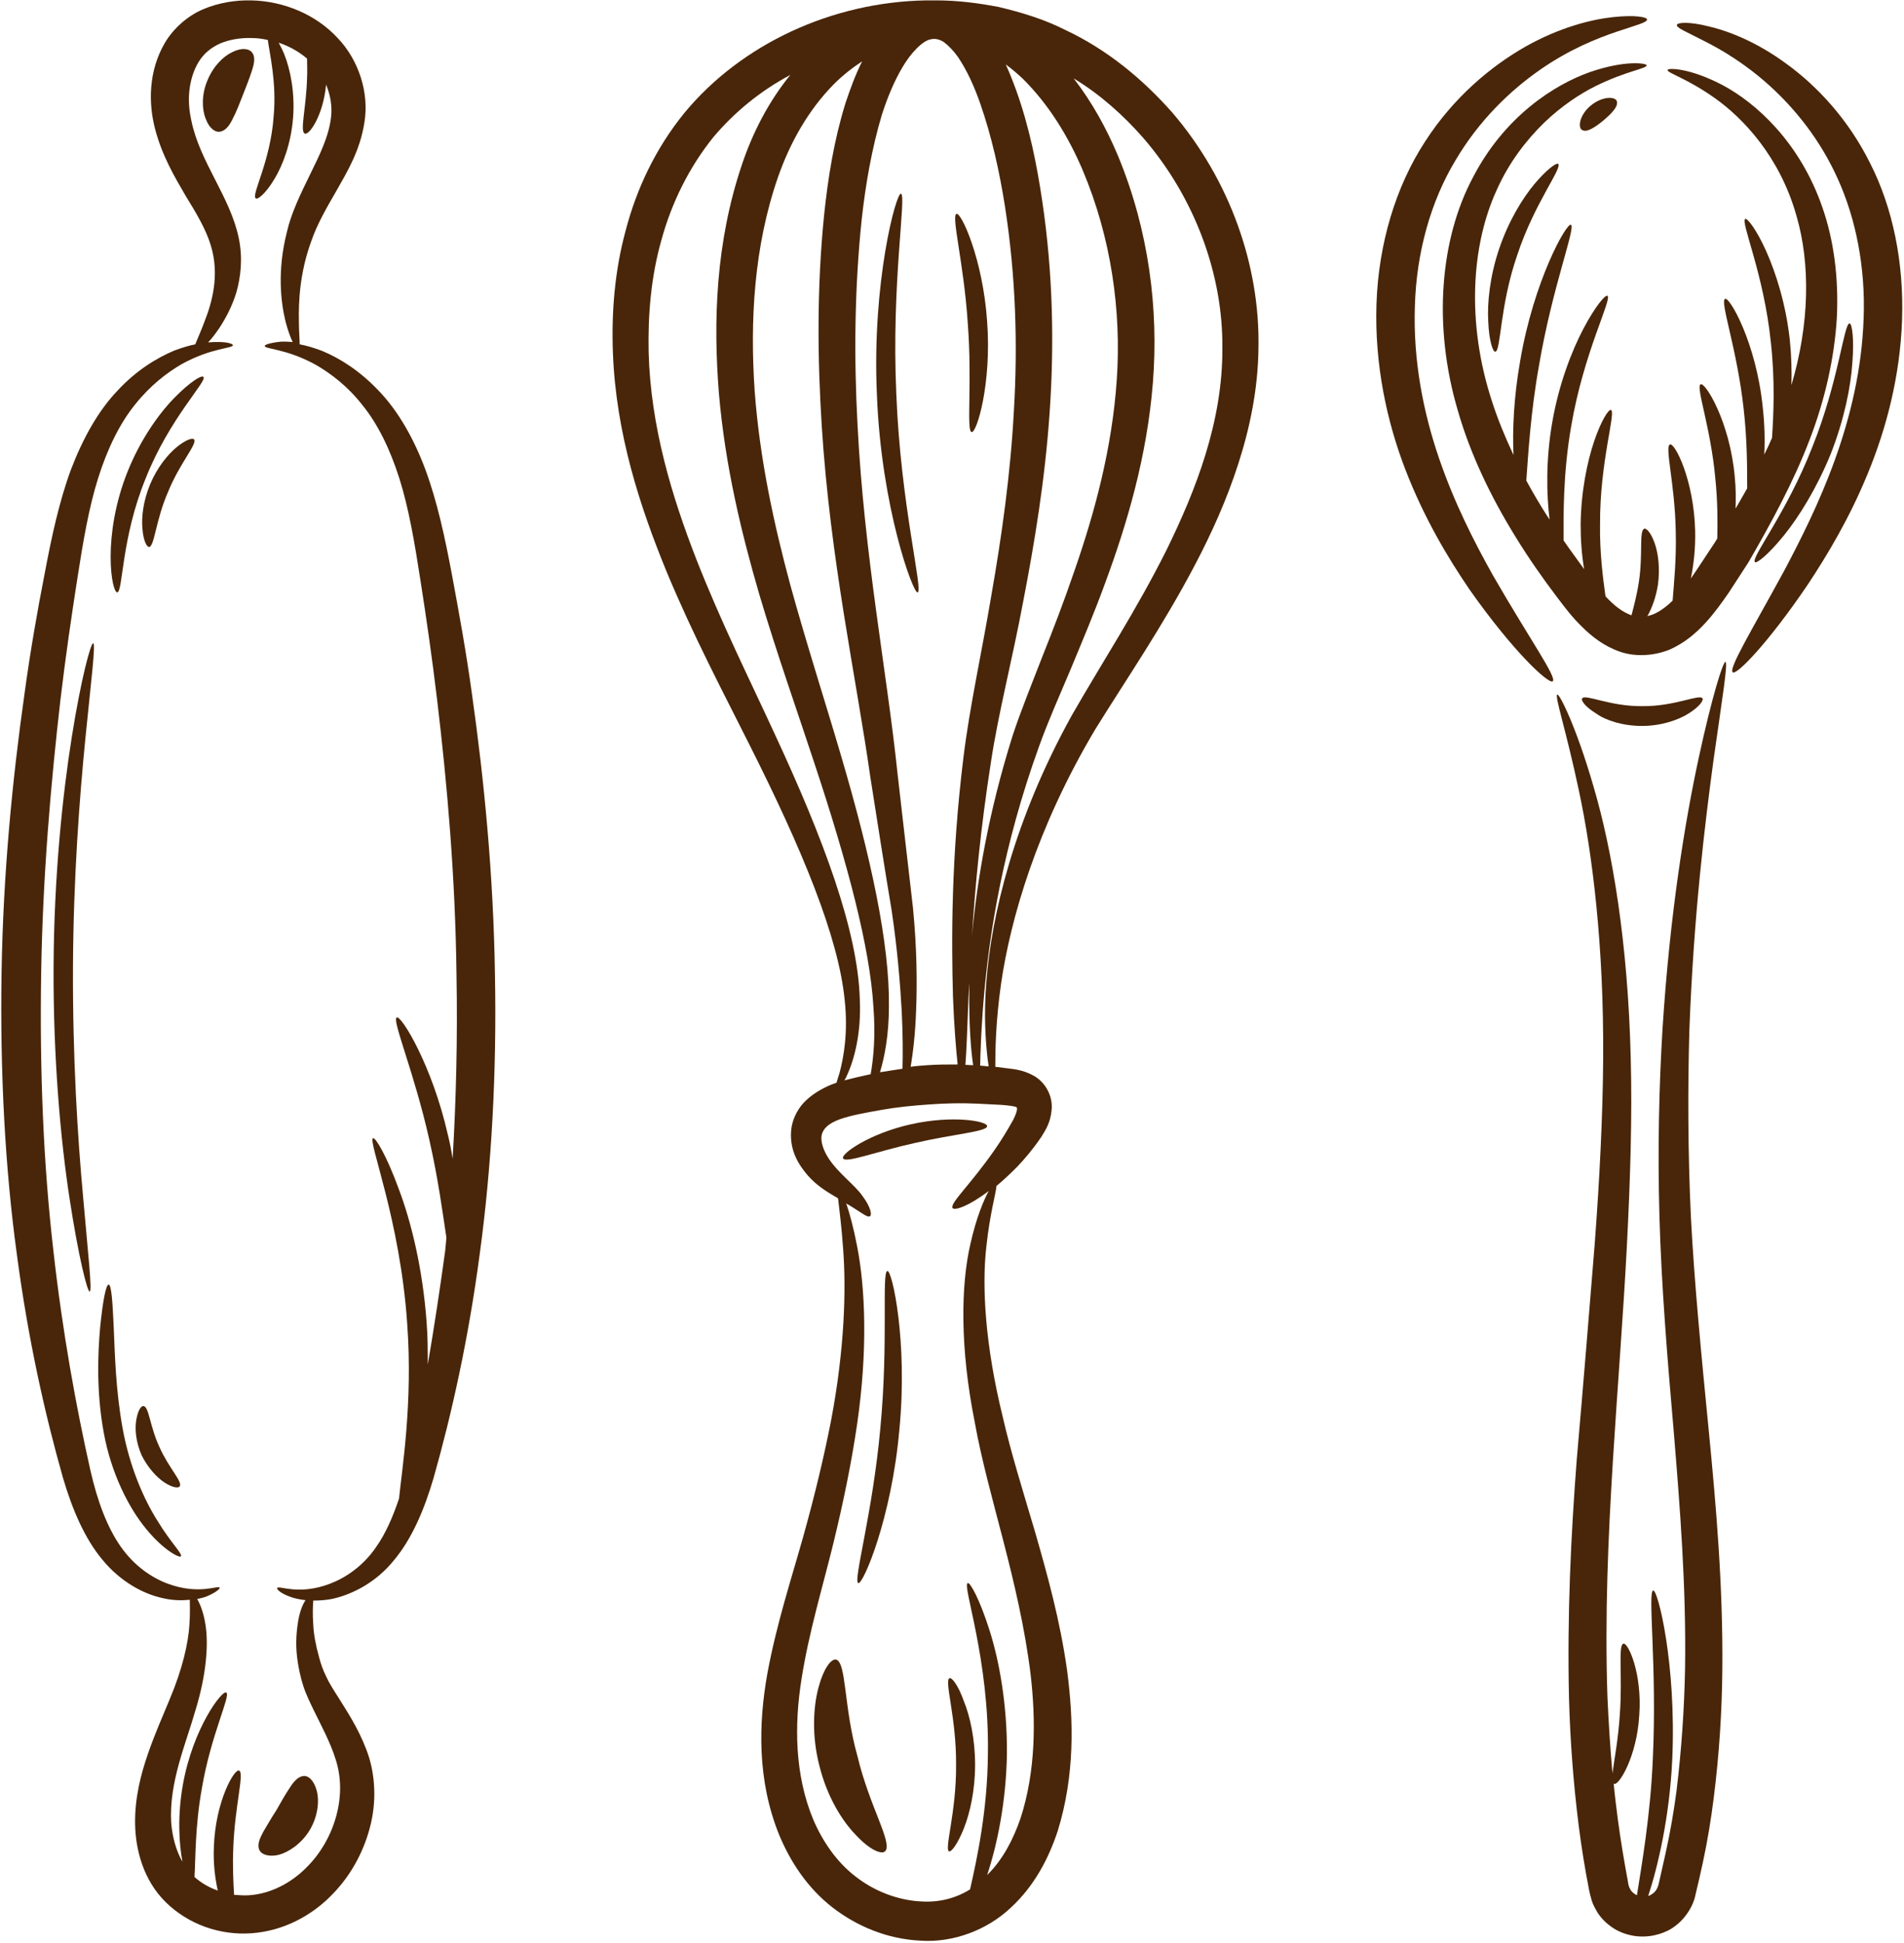
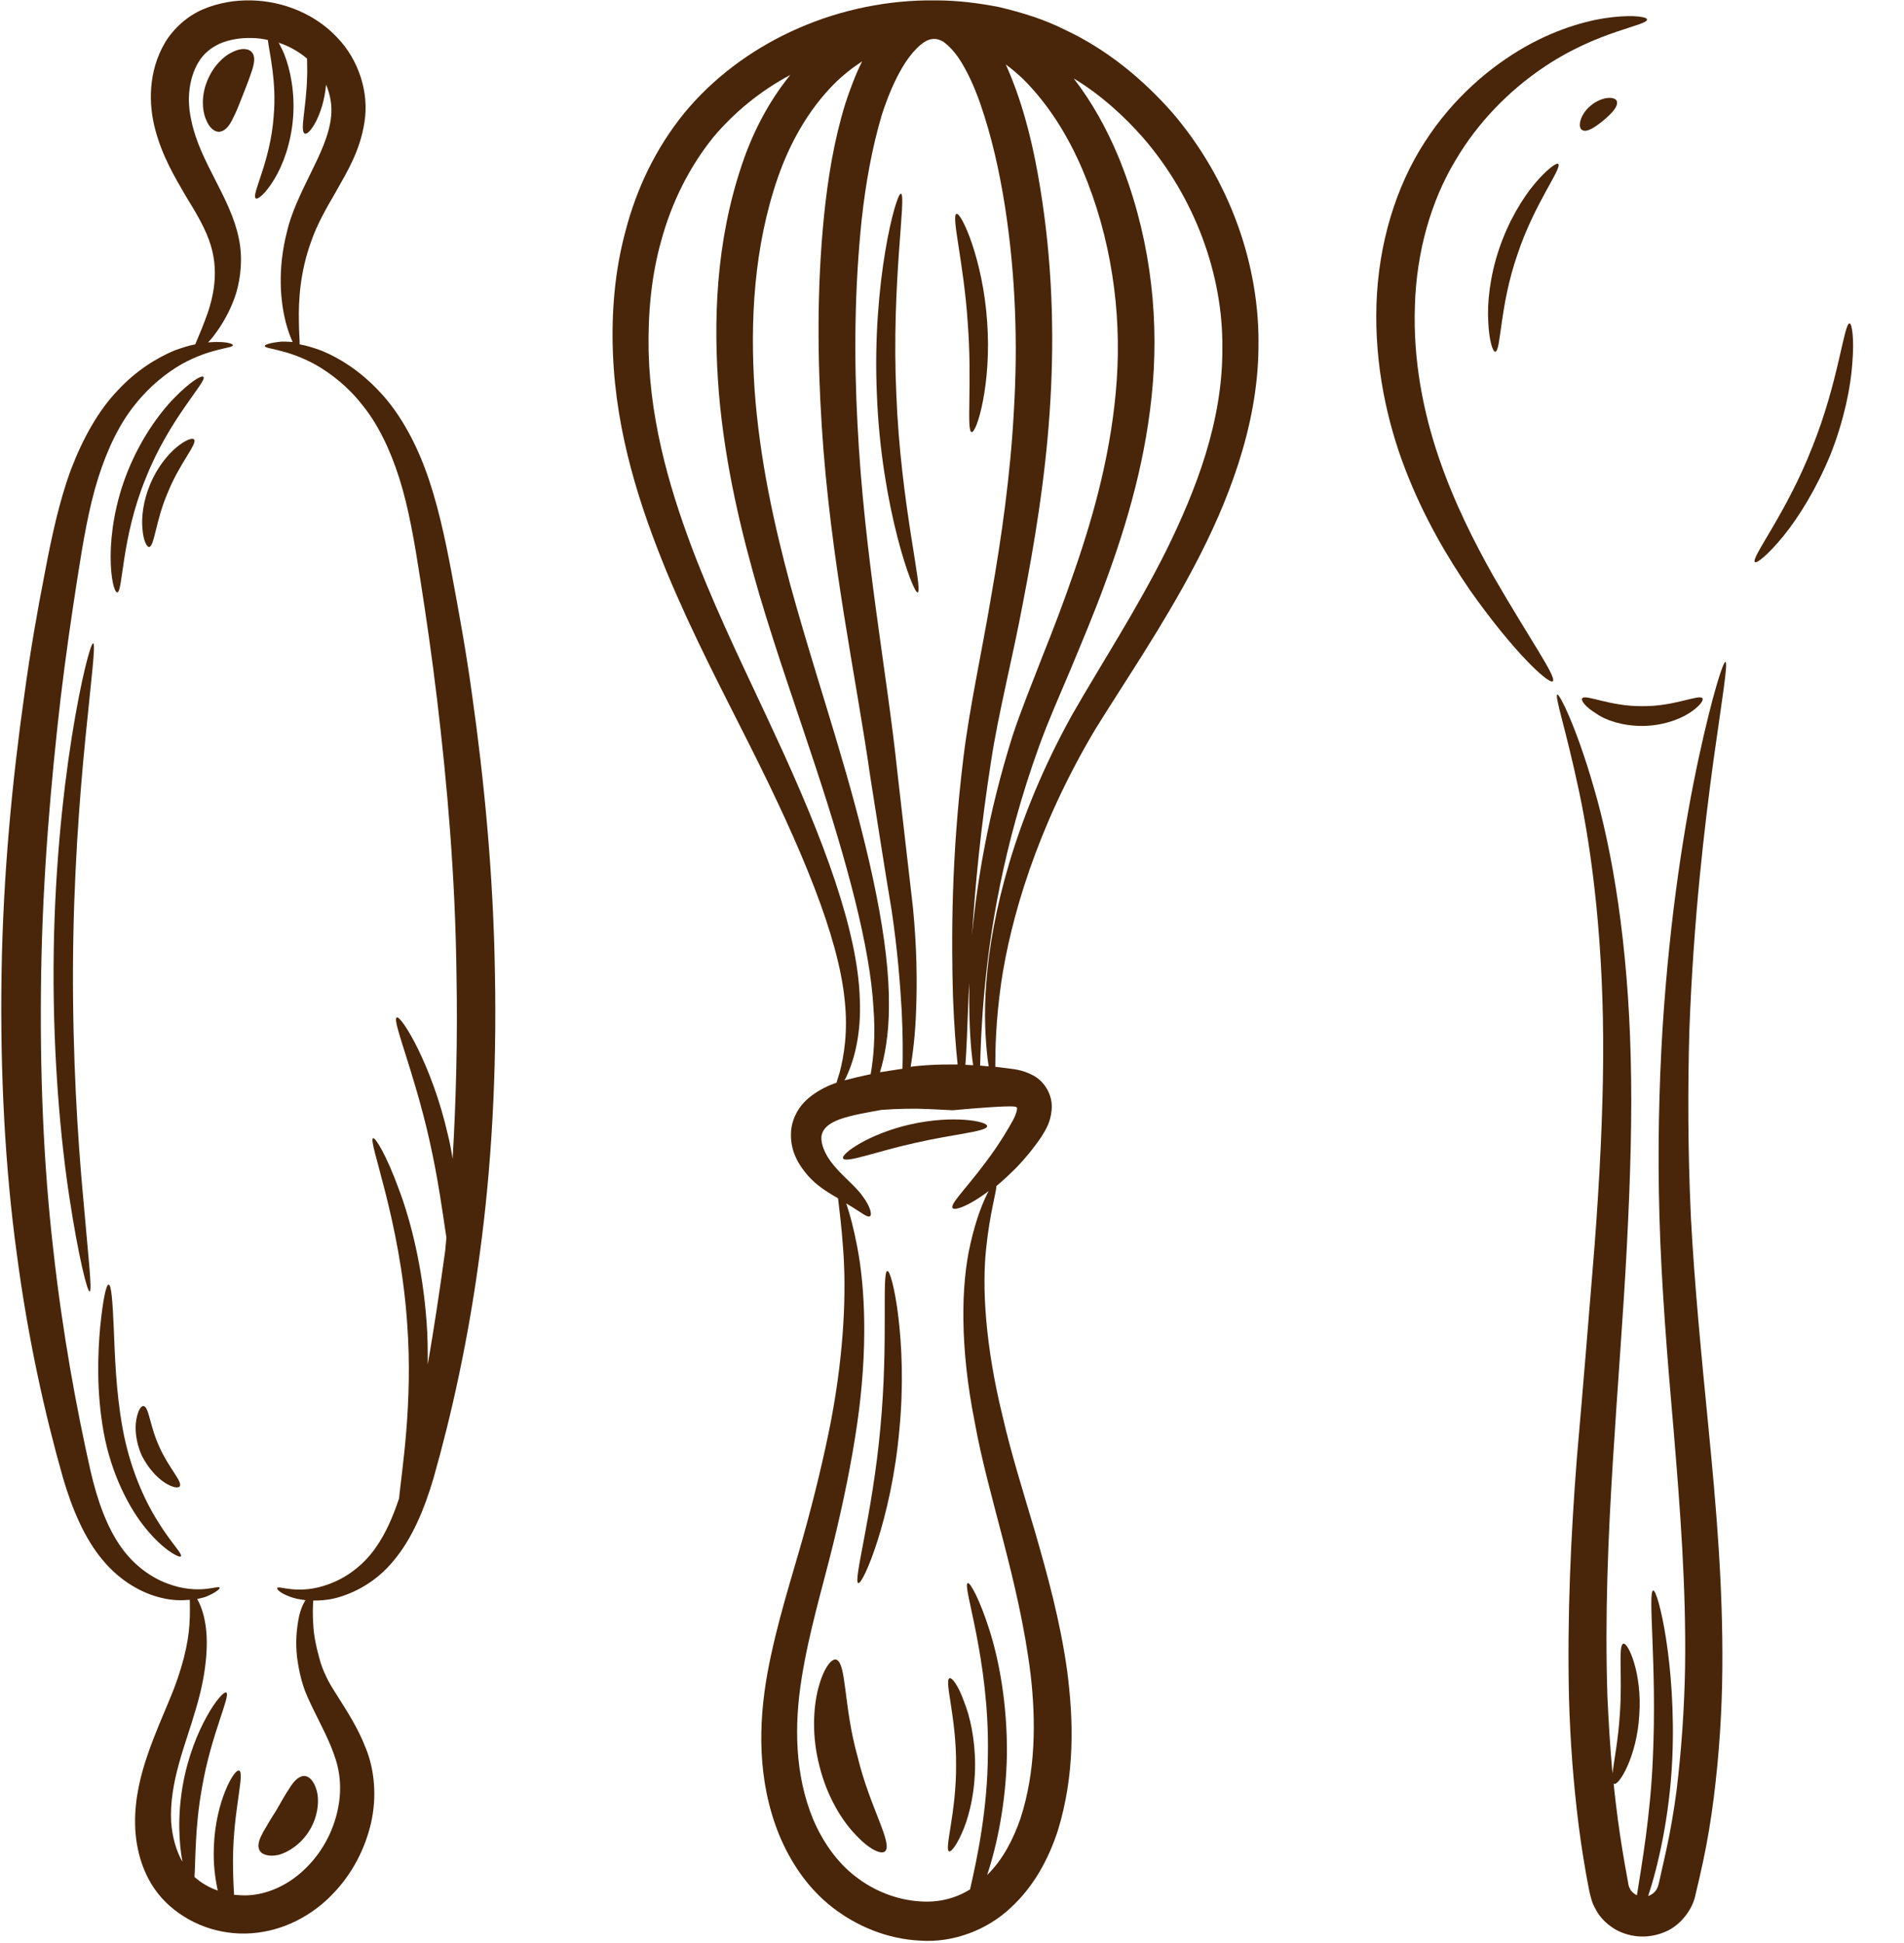
<svg xmlns="http://www.w3.org/2000/svg" fill="#000000" height="500.5" preserveAspectRatio="xMidYMid meet" version="1" viewBox="10.8 5.9 490.5 500.5" width="490.5" zoomAndPan="magnify">
  <g fill="#492609" id="change1_1">
    <path d="M132.4,184.8c-1.5-11-3.4-21.3-5.2-31c-1.8-9.6-3.8-18.8-6.8-26.9c-3-8.1-7.1-15.2-12-20.3 c-4.8-5.1-10-8.4-14.6-10.3c-2.1-0.8-4.1-1.4-5.8-1.7c0-1.4-0.2-3.4-0.2-6c-0.1-5,0.2-12.4,3.2-20.6c1.4-4.1,3.7-8.2,6.5-13 c2.7-4.8,6.1-10.3,7.2-17.7c1.2-7.4-1.4-15.9-7-21.7c-5.6-6-13.8-9.4-22.1-9.6c-4.2-0.1-8.5,0.6-12.5,2.3c-4,1.7-7.6,4.9-9.8,8.6 C49,24.2,49,32.6,50.8,39.3c1.8,6.8,5,12.2,7.8,17c2.9,4.7,5.3,8.8,6.5,12.8c2.4,7.8,0.2,15-1.6,19.6c-1,2.7-1.9,4.6-2.4,5.9 c-1.6,0.3-3.5,0.9-5.4,1.6c-4.5,1.9-9.8,5.1-14.6,10.3c-4.9,5.1-8.9,12.2-12,20.3c-3,8.1-5,17.3-6.8,26.9c-1.9,9.7-3.7,20-5.2,31 c-3.1,21.9-5.5,46.3-5.9,71.9c-0.4,25.6,0.9,50.1,3.9,72.1c2.9,22.1,7.3,41.6,11.9,57.8c2.4,8.2,5.6,15.7,10.2,21.2 c4.6,5.6,10.4,8.7,15.2,9.8c2.8,0.7,5.2,0.7,7.3,0.5c0,1.3,0.1,3.5-0.1,6.4c-0.3,4.8-1.8,11.5-5.2,19.5c-1.7,4.1-3.7,8.6-5.5,13.8 c-1.8,5.2-3.4,11.3-3.3,18c0.1,6.6,2.1,14.5,7.9,20.2c5.7,5.6,13.8,8.6,22.1,8c8.4-0.6,15.7-4.7,20.8-10c5.2-5.3,8.5-11.9,10-18.5 c1.5-6.6,0.9-13.5-1.3-19c-2.1-5.5-5-9.8-7.3-13.5c-1.2-1.9-2.3-3.6-3-5.2c-0.8-1.6-1.4-3.3-1.8-4.9c-0.9-3.2-1.4-6.1-1.5-8.4 c-0.2-2.8-0.1-4.9,0-6.2c1.7,0,3.6-0.1,5.6-0.6c4.8-1.2,10.7-4.2,15.2-9.8c4.6-5.5,7.8-13,10.2-21.2c4.6-16.2,9-35.8,11.9-57.8 c3-22,4.4-46.5,3.9-72.1C137.9,231,135.5,206.7,132.4,184.8z M121,357.4c0-3.5,0-7.1-0.3-10.9c-1-13.8-4-26-7.2-34.4 c-3.1-8.5-6-13.3-6.6-13c-1.4,0.6,7,21,8.8,47.8c1.5,20.5-1.4,37.8-2.1,45c-1.6,4.8-3.5,9.1-5.9,12.5c-3.4,5-8,8-12,9.5 c-8.2,3.1-13.3,0.2-13.5,1.1c-0.1,0.3,0.8,1.3,3.3,2.2c1,0.4,2.4,0.7,4,0.9c-0.8,1.2-1.6,3.2-2,6.1c-0.4,2.7-0.6,6,0,9.8 c0.3,1.9,0.7,3.9,1.4,6.1c0.7,2.2,1.7,4.2,2.7,6.3c2,4.1,4.3,8.3,5.7,12.8c1.4,4.4,1.5,9.2,0.2,14.2c-1.3,5-4,9.9-7.9,13.7 c-3.9,3.9-9.1,6.6-14.5,7c-1.3,0.1-2.7,0-4-0.1c-0.2-3.4-0.4-7.6-0.2-12.2c0.4-10.7,2.9-19.3,1.5-19.8c-1.2-0.6-6.1,7.9-6.5,19.6 c-0.2,4.3,0.3,8.1,1,11.3c-2.3-0.8-4.3-2-6-3.5c0.3-4.2,0.1-12.9,1.9-22.8c2.3-13.7,7.5-24,6.3-24.7c-1-0.8-8.6,9.1-11.2,23.8 c-1.4,7.9-1,15-0.1,19.8c-1.7-3-2.6-6.5-2.9-10.1c-0.6-10.4,3.8-20.3,6.3-29.1c2.7-8.8,3.4-16.8,2.5-22.1c-0.5-3.1-1.4-5.2-2.1-6.4 c0.9-0.2,1.8-0.4,2.5-0.7c2.4-1,3.4-2,3.3-2.2c-0.2-0.8-5.3,2-13.5-1.1c-4-1.5-8.5-4.5-12-9.5c-3.5-5-6-11.7-7.8-19.6 c-3.6-16-7.2-35.4-9.6-57.1c-2.5-21.7-3.5-45.7-3.1-70.8c0.4-25.2,2.5-49.2,5-70.9c1.3-10.9,2.8-21.2,4.3-30.8 c1.5-9.7,3-18.5,5.4-26.1c2.4-7.6,5.6-14.1,9.5-18.9c3.9-4.9,8.2-8.2,12-10.4c7.8-4.3,13.2-4,13.2-4.9c0-0.3-1.3-0.8-3.8-0.8 c-0.7,0-1.6,0-2.6,0.1c0.9-0.9,1.8-2.1,2.9-3.7c1.5-2.3,3.2-5.3,4.4-9.2c1.1-3.9,1.7-8.8,0.6-14c-2.2-10.6-10-19.5-12.2-30.2 c-0.6-2.7-0.8-5.3-0.5-7.9c0.3-2.6,1.1-5.2,2.4-7.3c1.3-2.1,3.1-3.6,5.5-4.7c2.4-1,5.2-1.5,8.2-1.4c1.4,0,2.8,0.2,4.1,0.5 c0.4,3.4,2.3,10.8,1.5,19.6c-0.8,11.8-5.9,20.4-4.6,21.2c0.5,0.4,2.6-1.3,4.8-5c2.2-3.6,4.3-9.3,4.8-15.8 c0.5-6.5-0.7-12.4-2.3-16.4c-0.5-1.2-1-2.1-1.4-2.9c2.7,0.9,5.2,2.3,7.3,4.1c0,1.6,0.1,3.2,0,5c-0.2,7.6-1.9,13.7-0.6,14.3 c1.1,0.6,4.8-4.7,5.5-12.6c1.1,2.6,1.6,5.5,1.3,8.2c-0.5,5-3,10-5.4,14.9c-2.4,4.9-4.9,10-6,14.9c-2.5,9.8-1.6,18-0.3,23.2 c0.6,2.2,1.2,3.9,1.8,5.1c-1.1-0.1-2-0.1-2.9-0.1C80.3,94.2,79,94.7,79,95c0,0.9,5.4,0.6,13.2,4.9c3.8,2.2,8.2,5.5,12,10.4 c3.9,4.8,7.1,11.3,9.5,18.9c2.4,7.6,3.9,16.4,5.4,26.1c1.5,9.6,3,19.9,4.3,30.8c2.6,21.7,4.7,45.7,5,70.9c0.3,16.4-0.1,32.3-1,47.4 c-0.3-2-0.7-4.1-1.2-6.1c-4.1-18.1-12.1-31-13.2-30.3c-1.3,0.6,4.5,14.1,8.4,31.5c2.3,10.1,3.5,19.3,4.4,25.2 c-0.1,1.1-0.2,2.2-0.3,3.3C124.1,338.2,122.6,348.1,121,357.4z" />
    <path d="M78.6,477.8c-0.9,1.7-1.6,3.3-1,4.6c0.5,1.2,2.4,1.9,5,1.3c2.6-0.7,5.9-2.9,8-6.4c2.1-3.5,2.5-7.5,1.8-10.1 c-0.7-2.7-2.2-4-3.5-3.8c-1.4,0.2-2.5,1.5-3.5,3.1c-1.1,1.6-2.2,3.6-3.4,5.7C80.7,474.2,79.6,476.1,78.6,477.8z" />
    <path d="M75.8,19.5c-0.8-1.1-2.7-1.4-5.1-0.2c-2.4,1.1-5,3.7-6.5,7.4c-1.5,3.6-1.4,7.4-0.4,9.8 c0.9,2.5,2.5,3.6,3.8,3.3c1.4-0.3,2.4-1.7,3.2-3.4c0.9-1.7,1.7-3.8,2.6-6.1c0.9-2.3,1.7-4.3,2.3-6.2C76.3,22.3,76.6,20.6,75.8,19.5 z" />
    <path d="M55.7,108.4c-4,4.1-8.7,10.7-12,18.9c-3.3,8.2-4.4,16.2-4.4,22c0,5.8,1,9.2,1.7,9.2 c1.5-0.1,1-13.9,7.3-29.3c6.1-15.5,16-25.2,14.9-26.2C62.8,102.4,59.7,104.3,55.7,108.4z" />
    <path d="M56.3,121.1c-2.3,1.9-5,5.2-6.8,9.5c-1.8,4.3-2.3,8.5-2,11.5c0.2,3,1.1,4.7,1.7,4.7 c1.4-0.1,1.7-6.9,4.9-14.2c3-7.4,7.6-12.4,6.7-13.5C60.4,118.6,58.6,119.2,56.3,121.1z" />
    <path d="M42.4,373.9c-1.8-9.9-2-19.2-2.3-26c-0.3-6.8-0.6-11-1.3-11.1c-0.7,0-1.5,4.1-2.2,11 c-0.6,6.8-1,16.5,0.9,27c1.9,10.6,6.5,19.6,11,25c4.5,5.5,8.6,7.5,8.9,7c0.5-0.6-2.6-3.5-6-9.1C47.9,392.2,44.2,383.8,42.4,373.9z" />
    <path d="M53.2,387.8c2,1.3,3.5,1.5,3.9,1c0.8-1.2-2.8-4.7-5.2-10.1c-2.5-5.3-2.7-10.4-4.1-10.6 c-0.7-0.1-1.5,1.2-1.9,3.6c-0.4,2.3-0.1,5.7,1.4,9.1C48.9,384,51.2,386.5,53.2,387.8z" />
    <path d="M32.8,196.1c1.5-15.1,2.7-24.4,2-24.5c-0.6-0.1-3.1,9-5.5,24.1c-2.4,15.1-4.6,36.1-4.7,59.4 c-0.1,23.3,1.8,44.4,4.1,59.4c2.3,15.1,4.6,24.2,5.2,24.1c0.7-0.1-0.4-9.5-1.7-24.5c-1.4-15.1-2.7-35.9-2.6-59 C29.7,232,31.3,211.2,32.8,196.1z" />
    <path d="M226.2,433.4c-1.3-0.3-3.3,2.4-4.6,7.4c-1.3,5-1.7,12.3,0.3,20c1.9,7.7,5.7,14,9.3,17.7 c3.5,3.8,6.6,5.2,7.6,4.3c2.1-2-4-11.5-7.1-24.5C228.1,445.5,228.9,434.2,226.2,433.4z" />
-     <path d="M285.2,13.6c-5.3-2.7-11.2-4.5-17.1-5.9C262.9,6.7,257.5,6,252,6c-0.9,0-1.7,0-2.6,0c0,0,0,0,0,0 c-24.2,0.4-47.6,11.2-62.3,29c-7.4,9.1-12.3,19.5-15.1,30.2c-2.9,10.6-3.7,21.4-3.3,31.7c0.8,20.8,7,39.6,13.8,56.2 c6.9,16.6,14.7,31.3,21.4,44.7c13.5,26.8,22.9,49.4,24.5,65.7c0.9,8.2-0.2,14.5-1.3,18.7c-0.3,1-0.6,1.8-0.8,2.6 c-0.8,0.3-1.7,0.6-2.5,1c-2.1,1-4.2,2.3-6,4.2c-1.8,2-3,4.6-3.2,7.2c-0.4,5.3,2.1,8.9,4.3,11.5c2.3,2.6,4.8,4.1,6.8,5.3 c0.4,0.2,0.7,0.4,1,0.6c0.3,2.8,0.9,7.1,1.3,13c0.8,10.5,0.4,25.7-3.1,44.2c-1.8,9.2-4.2,19.3-7.2,30c-3,10.7-6.8,22.2-9.2,35.1 c-2.3,12.8-2.7,27.5,3,41.6c2.9,7,7.3,13.7,13.7,18.7c6.3,4.9,14.2,8.2,22.7,8.6c8.5,0.6,17.3-2.8,23.3-8.5 c6.1-5.6,9.8-12.8,12.1-19.8c4.4-14.3,4.1-28.4,2.4-41.3c-1.8-12.9-5.1-24.7-8.2-35.5c-3.2-10.8-6.3-20.7-8.4-29.9 c-4.5-18.3-5.4-33.5-4.2-43.8c0.9-8.5,2.5-13.8,2.6-15.6c1.7-1.4,3.4-3,5.3-4.9c2.1-2.2,4.2-4.7,6.3-7.8c1.1-1.8,2.3-3.6,2.6-6.8 c0.4-3.4-1.4-7.1-4.6-8.9c-3.1-1.7-5.5-1.7-7.5-2c-0.8-0.1-1.6-0.2-2.4-0.3c0-4.3,0.1-11.6,1.5-21.5c2.4-16.4,9.1-40,24.3-65.5 c7.8-12.6,17.3-26.4,25.7-42.4c4.2-8,8.1-16.6,11.1-25.9c3-9.3,5.1-19.4,5.2-29.9c0.4-21.1-7.3-43.2-22.2-60.6 C305.3,26.4,296.1,18.7,285.2,13.6z M227.3,200c-3.9-13.3-8.6-27.8-12.9-43.4c-4.2-15.6-7.9-32.4-9.2-50.2 c-1.2-17.8-0.2-36.9,6-54.8c3.1-8.9,7.8-17.3,14.4-24c2.2-2.2,4.7-4.2,7.3-5.9c-1.8,3.6-3.1,7.2-4.3,10.8c-3,9.7-4.5,19.3-5.5,28.8 c-1.9,18.9-1.7,37.1-0.6,54.4c2.2,34.5,8.9,64.9,12.5,90.3c2,12.7,3.8,24.3,5.5,34.4c1.5,10.1,2.2,18.9,2.6,26 c0.3,6.1,0.3,11.1,0.2,14.8c-2,0.3-3.9,0.6-5.8,0.9c1.2-4,2.3-9.6,2.3-17C240,249.1,235.2,226.7,227.3,200z M246,239.8 c-1.2-10.2-2.5-21.9-4-34.8c-2.7-25.9-8.6-56.1-10.3-89.9c-0.9-16.9-0.8-34.7,1.1-52.8c1-9,2.6-18.2,5.2-26.9 c1.4-4.3,3.1-8.5,5.3-12.2c2.1-3.6,5.2-6.9,7.4-7.2c1.1-0.2,2,0,3.2,0.7c1.2,0.9,2.5,2.2,3.7,3.9c2.3,3.4,4.2,7.6,5.7,11.9 c3,8.6,5,17.7,6.4,26.6c2.8,18,3.3,35.7,2.3,52.5c-0.9,16.8-3.2,32.7-5.8,47.6c-2.5,14.9-5.6,28.7-7.2,41.8 c-3.2,26-3.1,47-2.7,61.6c0.3,7.8,0.8,13.7,1.2,17.5c-2.6,0-5.3,0-8,0.2c-1.4,0.1-2.8,0.2-4.1,0.4c0.6-3.6,1.2-8.5,1.4-14.5 C247.1,259,247,250.1,246,239.8z M260.3,262.7c0.1-1.2,0.1-2.4,0.2-3.6c0,0.6,0,1.3,0,1.9c-0.1,8.7,0.4,15.3,1,19.3 c-0.7,0-1.3-0.1-2-0.1C259.8,276.5,260,270.5,260.3,262.7z M261.2,246.9c0.8-12.5,2.2-27.6,4.9-44.8c1.9-12.6,5.5-26.3,8.3-41.3 c2.9-15,5.6-31.2,6.8-48.6c1.2-17.3,0.9-35.7-1.9-54.5c-1.4-9.4-3.3-19-6.7-28.5c-0.8-2.2-1.7-4.5-2.7-6.7c1.5,1.1,2.9,2.3,4.3,3.6 c6.7,6.6,11.8,14.9,15.5,23.6c7.4,17.5,10,36.4,8.8,54c-1.2,17.7-5.7,34.3-11,49.5c-2.6,7.6-5.4,14.9-8.2,21.9 c-2.7,7-5.5,13.8-7.7,20.5C265.4,215.4,262.5,232.8,261.2,246.9z M229,282.9c1.9-4.1,3.7-10.9,3.3-19.6c-0.5-17.6-9.3-41.2-22-68.5 c-6.3-13.7-13.7-28.5-20.1-44.8c-6.3-16.2-11.8-34.2-12.3-53.4c-0.2-9.6,0.6-19.4,3.3-28.9c2.6-9.5,7.1-18.7,13.4-26.5 c5.4-6.4,12.1-11.9,19.8-16c-5.7,7-9.8,15.1-12.5,23.2c-6.7,19.9-7.4,40.1-5.9,58.8c1.6,18.7,5.8,36,10.4,51.8 c4.7,15.8,9.8,30.1,14.1,43.2c8.7,26.2,14.4,47.8,15.3,63c0.6,7.6,0,13.4-0.7,17.4c-2.3,0.5-4.5,1-6.8,1.6 C228.6,283.8,228.8,283.4,229,282.9z M272.4,291c0.2,0,0.4,0.2,0.4,0.4c0.1,0.4-0.4,1.9-1,3c-1.5,2.7-3.1,5.3-4.7,7.6 c-6.3,9.1-11.7,13.9-10.9,15.1c0.5,0.7,4.2-0.5,9.3-4.4c-1.3,2.4-3.2,6.9-4.7,13.6c-2.5,10.7-2.7,26.9,1.1,45.9 c3.4,19.1,11.4,40.7,14.4,65c1.4,12,1.3,25.1-2.6,37.1c-1.9,5.5-4.6,10.7-8.6,14.6c2.6-7.8,4.9-18.9,5.1-31.2 c0.1-12.7-2-24.1-4.5-31.9c-2.5-7.9-5-12.4-5.6-12.1c-1.5,0.5,5.6,19.5,5.2,44c-0.1,14.5-2.8,27-4.6,34.9c-3.7,2.3-8,3.4-12.6,3.1 c-6.1-0.3-12.2-2.7-17-6.5c-4.8-3.7-8.4-9-10.8-14.6c-4.8-11.6-4.9-24.4-3-36.3c1.9-12,5.4-23.5,8.1-34.5c2.7-11,4.8-21.4,6.2-31 c2.8-19.2,2.1-35.2,0-45.9c-0.9-4.7-1.9-8.4-2.8-11c0.5,0.3,1,0.6,1.5,0.9c2.6,1.6,4,2.8,4.6,2.4c0.6-0.3,0.2-2.4-1.9-5.2 c-2-2.9-6.3-5.9-8.8-9.8c-1.3-2-2.1-4.4-1.7-6c0.4-1.6,1.7-2.9,4.7-4c2.8-1,6.8-1.7,10.7-2.4c3.9-0.7,8-1.1,12.3-1.4 c4.2-0.3,8.4-0.4,12.4-0.2c2,0.1,4,0.2,5.9,0.3C270.5,290.6,272.1,290.9,272.4,291z M311.3,147.6c-7.8,15.6-16.8,29.3-24.4,42.6 c-14.9,26.9-20.7,51.6-22,68.6c-0.7,8.5-0.2,15.2,0.3,19.7c0.1,0.8,0.2,1.5,0.3,2.1c-0.7-0.1-1.5-0.1-2.2-0.2 c0.1-4,0.3-10.5,1.1-19.2c1.4-15.2,4.8-37.4,14.1-63.1c2.3-6.4,5.2-12.9,8.2-20c2.9-7,6-14.3,8.8-22c5.7-15.4,10.8-32.7,12.3-51.6 c1.5-18.9-1-39.2-9-58.5c-2.9-6.9-6.6-13.7-11.4-19.9c6.8,4.1,12.8,9.5,17.9,15.3c13.4,15.5,20.6,35.4,20.4,54.2 C325.8,114.5,318.9,132.1,311.3,147.6z" />
+     <path d="M285.2,13.6c-5.3-2.7-11.2-4.5-17.1-5.9C262.9,6.7,257.5,6,252,6c-0.9,0-1.7,0-2.6,0c0,0,0,0,0,0 c-24.2,0.4-47.6,11.2-62.3,29c-7.4,9.1-12.3,19.5-15.1,30.2c-2.9,10.6-3.7,21.4-3.3,31.7c0.8,20.8,7,39.6,13.8,56.2 c6.9,16.6,14.7,31.3,21.4,44.7c13.5,26.8,22.9,49.4,24.5,65.7c0.9,8.2-0.2,14.5-1.3,18.7c-0.3,1-0.6,1.8-0.8,2.6 c-0.8,0.3-1.7,0.6-2.5,1c-2.1,1-4.2,2.3-6,4.2c-1.8,2-3,4.6-3.2,7.2c-0.4,5.3,2.1,8.9,4.3,11.5c2.3,2.6,4.8,4.1,6.8,5.3 c0.4,0.2,0.7,0.4,1,0.6c0.3,2.8,0.9,7.1,1.3,13c0.8,10.5,0.4,25.7-3.1,44.2c-1.8,9.2-4.2,19.3-7.2,30c-3,10.7-6.8,22.2-9.2,35.1 c-2.3,12.8-2.7,27.5,3,41.6c2.9,7,7.3,13.7,13.7,18.7c6.3,4.9,14.2,8.2,22.7,8.6c8.5,0.6,17.3-2.8,23.3-8.5 c6.1-5.6,9.8-12.8,12.1-19.8c4.4-14.3,4.1-28.4,2.4-41.3c-1.8-12.9-5.1-24.7-8.2-35.5c-3.2-10.8-6.3-20.7-8.4-29.9 c-4.5-18.3-5.4-33.5-4.2-43.8c0.9-8.5,2.5-13.8,2.6-15.6c1.7-1.4,3.4-3,5.3-4.9c2.1-2.2,4.2-4.7,6.3-7.8c1.1-1.8,2.3-3.6,2.6-6.8 c0.4-3.4-1.4-7.1-4.6-8.9c-3.1-1.7-5.5-1.7-7.5-2c-0.8-0.1-1.6-0.2-2.4-0.3c0-4.3,0.1-11.6,1.5-21.5c2.4-16.4,9.1-40,24.3-65.5 c7.8-12.6,17.3-26.4,25.7-42.4c4.2-8,8.1-16.6,11.1-25.9c3-9.3,5.1-19.4,5.2-29.9c0.4-21.1-7.3-43.2-22.2-60.6 C305.3,26.4,296.1,18.7,285.2,13.6z M227.3,200c-3.9-13.3-8.6-27.8-12.9-43.4c-4.2-15.6-7.9-32.4-9.2-50.2 c-1.2-17.8-0.2-36.9,6-54.8c3.1-8.9,7.8-17.3,14.4-24c2.2-2.2,4.7-4.2,7.3-5.9c-1.8,3.6-3.1,7.2-4.3,10.8c-3,9.7-4.5,19.3-5.5,28.8 c-1.9,18.9-1.7,37.1-0.6,54.4c2.2,34.5,8.9,64.9,12.5,90.3c2,12.7,3.8,24.3,5.5,34.4c1.5,10.1,2.2,18.9,2.6,26 c0.3,6.1,0.3,11.1,0.2,14.8c-2,0.3-3.9,0.6-5.8,0.9c1.2-4,2.3-9.6,2.3-17C240,249.1,235.2,226.7,227.3,200z M246,239.8 c-1.2-10.2-2.5-21.9-4-34.8c-2.7-25.9-8.6-56.1-10.3-89.9c-0.9-16.9-0.8-34.7,1.1-52.8c1-9,2.6-18.2,5.2-26.9 c1.4-4.3,3.1-8.5,5.3-12.2c2.1-3.6,5.2-6.9,7.4-7.2c1.1-0.2,2,0,3.2,0.7c1.2,0.9,2.5,2.2,3.7,3.9c2.3,3.4,4.2,7.6,5.7,11.9 c3,8.6,5,17.7,6.4,26.6c2.8,18,3.3,35.7,2.3,52.5c-0.9,16.8-3.2,32.7-5.8,47.6c-2.5,14.9-5.6,28.7-7.2,41.8 c-3.2,26-3.1,47-2.7,61.6c0.3,7.8,0.8,13.7,1.2,17.5c-2.6,0-5.3,0-8,0.2c-1.4,0.1-2.8,0.2-4.1,0.4c0.6-3.6,1.2-8.5,1.4-14.5 C247.1,259,247,250.1,246,239.8z M260.3,262.7c0.1-1.2,0.1-2.4,0.2-3.6c0,0.6,0,1.3,0,1.9c-0.1,8.7,0.4,15.3,1,19.3 c-0.7,0-1.3-0.1-2-0.1C259.8,276.5,260,270.5,260.3,262.7z M261.2,246.9c0.8-12.5,2.2-27.6,4.9-44.8c1.9-12.6,5.5-26.3,8.3-41.3 c2.9-15,5.6-31.2,6.8-48.6c1.2-17.3,0.9-35.7-1.9-54.5c-1.4-9.4-3.3-19-6.7-28.5c-0.8-2.2-1.7-4.5-2.7-6.7c1.5,1.1,2.9,2.3,4.3,3.6 c6.7,6.6,11.8,14.9,15.5,23.6c7.4,17.5,10,36.4,8.8,54c-1.2,17.7-5.7,34.3-11,49.5c-2.6,7.6-5.4,14.9-8.2,21.9 c-2.7,7-5.5,13.8-7.7,20.5C265.4,215.4,262.5,232.8,261.2,246.9z M229,282.9c1.9-4.1,3.7-10.9,3.3-19.6c-0.5-17.6-9.3-41.2-22-68.5 c-6.3-13.7-13.7-28.5-20.1-44.8c-6.3-16.2-11.8-34.2-12.3-53.4c-0.2-9.6,0.6-19.4,3.3-28.9c2.6-9.5,7.1-18.7,13.4-26.5 c5.4-6.4,12.1-11.9,19.8-16c-5.7,7-9.8,15.1-12.5,23.2c-6.7,19.9-7.4,40.1-5.9,58.8c1.6,18.7,5.8,36,10.4,51.8 c4.7,15.8,9.8,30.1,14.1,43.2c8.7,26.2,14.4,47.8,15.3,63c0.6,7.6,0,13.4-0.7,17.4c-2.3,0.5-4.5,1-6.8,1.6 C228.6,283.8,228.8,283.4,229,282.9z M272.4,291c0.2,0,0.4,0.2,0.4,0.4c0.1,0.4-0.4,1.9-1,3c-1.5,2.7-3.1,5.3-4.7,7.6 c-6.3,9.1-11.7,13.9-10.9,15.1c0.5,0.7,4.2-0.5,9.3-4.4c-1.3,2.4-3.2,6.9-4.7,13.6c-2.5,10.7-2.7,26.9,1.1,45.9 c3.4,19.1,11.4,40.7,14.4,65c1.4,12,1.3,25.1-2.6,37.1c-1.9,5.5-4.6,10.7-8.6,14.6c2.6-7.8,4.9-18.9,5.1-31.2 c0.1-12.7-2-24.1-4.5-31.9c-2.5-7.9-5-12.4-5.6-12.1c-1.5,0.5,5.6,19.5,5.2,44c-0.1,14.5-2.8,27-4.6,34.9c-3.7,2.3-8,3.4-12.6,3.1 c-6.1-0.3-12.2-2.7-17-6.5c-4.8-3.7-8.4-9-10.8-14.6c-4.8-11.6-4.9-24.4-3-36.3c1.9-12,5.4-23.5,8.1-34.5c2.7-11,4.8-21.4,6.2-31 c2.8-19.2,2.1-35.2,0-45.9c-0.9-4.7-1.9-8.4-2.8-11c0.5,0.3,1,0.6,1.5,0.9c2.6,1.6,4,2.8,4.6,2.4c0.6-0.3,0.2-2.4-1.9-5.2 c-2-2.9-6.3-5.9-8.8-9.8c-1.3-2-2.1-4.4-1.7-6c0.4-1.6,1.7-2.9,4.7-4c2.8-1,6.8-1.7,10.7-2.4c4.2-0.3,8.4-0.4,12.4-0.2c2,0.1,4,0.2,5.9,0.3C270.5,290.6,272.1,290.9,272.4,291z M311.3,147.6c-7.8,15.6-16.8,29.3-24.4,42.6 c-14.9,26.9-20.7,51.6-22,68.6c-0.7,8.5-0.2,15.2,0.3,19.7c0.1,0.8,0.2,1.5,0.3,2.1c-0.7-0.1-1.5-0.1-2.2-0.2 c0.1-4,0.3-10.5,1.1-19.2c1.4-15.2,4.8-37.4,14.1-63.1c2.3-6.4,5.2-12.9,8.2-20c2.9-7,6-14.3,8.8-22c5.7-15.4,10.8-32.7,12.3-51.6 c1.5-18.9-1-39.2-9-58.5c-2.9-6.9-6.6-13.7-11.4-19.9c6.8,4.1,12.8,9.5,17.9,15.3c13.4,15.5,20.6,35.4,20.4,54.2 C325.8,114.5,318.9,132.1,311.3,147.6z" />
    <path d="M245.5,295.5c-10.8,2.4-18.2,7.7-17.5,8.8c0.7,1.3,8.6-1.8,18.6-4c10-2.3,18.5-2.9,18.5-4.3 C265.2,294.7,256.3,293.1,245.5,295.5z" />
    <path d="M255.4,438.2c-1.4,0.6,1.8,10.2,1.7,22.3c0.1,12.2-3.1,21.8-1.8,22.3c0.6,0.2,2.2-1.9,3.8-5.9 c1.6-4,2.9-9.9,2.9-16.4c0-6.6-1.3-12.5-2.9-16.4C257.7,440.1,256,437.9,255.4,438.2z" />
    <path d="M239.4,333.3c-1.5,0.2,0.3,18.3-1.8,40.4c-2,22.1-7.1,39.6-5.7,40c1.2,0.5,8.6-16.7,10.6-39.6 C244.7,351.4,240.6,333,239.4,333.3z" />
    <path d="M241.7,107.3c-1.3-28.4,2.7-51.2,1.2-51.5c-1.2-0.4-7.5,22.6-6.2,51.7c1.1,29.1,9.4,51.5,10.5,51 C248.7,158.1,242.8,135.7,241.7,107.3z" />
    <path d="M261.1,117.2c1.3,0.3,5.2-12.4,4-28.5c-1.1-16.1-6.7-28.2-7.9-27.7c-1.4,0.5,1.9,12.7,2.9,28 C261.3,104.4,259.7,117,261.1,117.2z" />
-     <path d="M476.9,119.4c4.1-10.6,6.5-21.5,7.1-31.7c0.5-10.3-0.8-20-3.7-28.3c-5.8-16.9-17.2-27-25.6-31.5 c-8.7-4.6-14.2-4.5-14.3-4c-0.2,0.8,4.9,2.1,12.2,7.3c7.2,5.1,16.7,15,21,30.3c3.6,12.3,3.4,27.8-1.3,43.6c0.1-3.6,0-7.5-0.4-11.5 c-1-9.3-3.6-17.4-6.1-23c-2.5-5.6-4.9-8.6-5.4-8.3c-1.3,0.6,4.8,14.1,6.6,31.8c1.1,9.8,0.7,18.6,0.3,24.6c-0.6,1.4-1.3,2.9-2,4.3 c0.2-3.7,0.1-7.9-0.4-12.3c-1.7-16.6-8.6-28.5-9.7-27.8c-1.4,0.6,3.1,12.8,4.8,28.4c0.9,7.9,0.9,15.1,0.9,20.4 c-1,1.7-1.9,3.4-3,5.2c0.1-2.6,0.1-5.3-0.2-8.2c-1.3-14.4-7.7-24.5-8.8-23.8c-1.3,0.6,2.6,11,3.8,24.3c0.6,5.8,0.6,11.2,0.5,15.4 c-0.2,0.3-0.4,0.7-0.6,1c-2.1,3.1-4.1,6.3-6.2,9.3c0.7-3.5,1.2-7.6,1.1-12.2c-0.3-13.2-5.3-22.9-6.5-22.3 c-1.4,0.5,1.3,10.2,1.5,22.4c0.2,7.2-0.5,13.7-0.8,17.8c-1.6,1.6-3.3,2.8-4.9,3.5c-0.5,0.2-1.1,0.4-1.6,0.5c1.2-2.1,2.2-4.9,2.7-8 c0.6-4.2,0.1-8.1-0.8-10.7c-0.9-2.6-2.1-4-2.7-3.8c-1.4,0.5-0.3,6.5-1.4,13.7c-0.5,3.3-1.3,6.3-1.9,8.6c-2.3-0.8-4.6-2.6-6.7-4.9 c-0.7-5-1.5-11.4-1.4-18.4c-0.1-16.3,4.2-29.1,2.8-29.6c-0.6-0.2-2.5,2.7-4.3,8c-1.8,5.3-3.4,13-3.5,21.5c0,4.1,0.3,8,0.9,11.5 c-1.8-2.5-3.6-4.9-5.3-7.4c0-6.1-0.2-17.1,2-29.6c3.2-18.8,10.6-32.7,9.3-33.4c-0.6-0.3-3.2,2.8-6.2,8.5c-3,5.7-6.3,14.2-8,24 c-1.7,9.7-1.5,18.7-0.7,25.1c-0.2-0.2-0.3-0.5-0.5-0.7c-2-3.1-3.8-6.2-5.5-9.3c0.5-6.7,1.1-17.6,3.3-29.8c3.4-20,9.5-35.5,8.2-36.1 c-1.1-0.6-9.6,14.4-13.1,35.2c-1.6,9.1-2,17.5-1.7,24.1c-2.2-4.7-4.1-9.3-5.6-14c-6.5-20-5.3-40,1.3-54.3 c3.2-7.2,7.7-12.9,12.2-17.3c4.6-4.4,9.2-7.4,13.2-9.4c8.1-4,13.3-4.5,13.2-5.4c0-0.5-5.5-1.4-14.7,1.8c-9,3.2-21.9,11.3-30.1,27.2 c-8.3,15.6-10.4,37.9-3.8,60.1c3.2,11.1,8.4,22,14.9,32.5c3.2,5.2,6.8,10.4,10.6,15.4c1.9,2.5,3.9,5.2,6.5,7.7 c2.5,2.5,5.7,5,9.8,6.4c4.1,1.4,8.9,1,12.8-0.6c3.8-1.7,6.7-4.2,9.1-6.8c2.4-2.6,4.3-5.3,6.1-7.9c1.7-2.6,3.4-5.2,5-7.7 C467.1,140.6,472.8,130.1,476.9,119.4z" />
-     <path d="M492.6,48c-5.7-11.5-13.8-20-21.5-25.6c-7.7-5.7-15-8.5-20.1-9.7c-5.1-1.3-8.1-1-8.2-0.4 c-0.2,0.8,2.5,1.8,6.9,4.1c4.4,2.2,10.6,5.8,17,11.6c6.4,5.8,13,13.8,17.6,24.1c4.6,10.2,7.1,22.7,6.6,35.8 c-0.9,26.5-12.1,49.2-20.4,64.9c-8.6,15.8-14.5,25.4-13.3,26.3c1,0.7,9-7.4,19.3-22.6c5.1-7.7,10.8-17.2,15.5-28.7 c4.7-11.4,8.3-24.9,8.8-39.5C501.3,73.5,498.4,59.4,492.6,48z" />
    <path d="M381.5,123.9c-4-11.7-6.7-25.1-6.2-39.2c0.4-14,4.2-27.1,10.4-37.4c6.1-10.4,14.2-18.1,21.8-23.4 c7.6-5.3,14.7-8.1,19.7-9.8c5-1.7,8-2.4,7.9-3.2c0-0.6-3.1-1.2-8.7-0.6c-5.6,0.6-13.7,2.6-22.6,7.6c-8.8,5-18.5,13-25.9,24.5 c-7.5,11.5-12,26.3-12.5,41.9c-0.5,15.6,2.7,30.3,7.5,42.7c4.8,12.4,10.9,22.6,16.5,30.8c11.4,16.2,20.4,24.4,21.4,23.6 c1.2-0.9-5.9-10.8-15.4-27.3C390.7,145.7,385.5,135.6,381.5,123.9z" />
    <path d="M452.2,201.9c2.3-16.3,3.8-25.3,3.1-25.5c-0.6-0.1-3.4,8.6-6.9,24.8c-3.5,16.2-7.4,39.9-9.3,69.6 c-0.9,14.8-1.3,31.1-0.8,48.6c0.5,17.5,2,36.1,3.7,55.5c1.6,19.4,3.2,39.7,2.9,60.6c-0.2,10.5-0.9,21-2.2,31.7 c-0.7,5.3-1.6,10.6-2.8,16c-0.6,2.7-1.2,5.3-1.8,8c-0.4,1.6-1.1,2.3-2.2,2.9c-0.2,0.1-0.3,0.1-0.5,0.2c2.5-7.6,5.5-20.3,6.2-35.2 c1.1-24.4-3.7-43.7-4.9-43.5c-1.5,0.2,1,19.5-0.1,43.2c-0.6,14.7-2.9,27.6-4.1,35.3c-0.1-0.1-0.3-0.1-0.4-0.2 c-0.5-0.3-0.9-0.7-1.2-1.1c-0.1-0.3-0.3-0.5-0.4-0.8c-0.1-0.3-0.2-0.5-0.3-1.3c-1-5.4-1.9-10.7-2.6-16c-0.4-3.1-0.8-6.2-1.1-9.4 c0,0,0,0.1,0.1,0.1c1.2,0.6,5.9-7,6.5-17.7c0.8-10.7-2.9-18.8-4.1-18.4c-1.4,0.4-0.2,8.4-0.9,18.1c-0.4,6.5-1.5,12.1-1.9,15.3 c-0.6-6.6-1-13.2-1.3-19.7c-0.7-21,0.2-41.3,1.4-60.7c1.2-19.4,2.7-37.9,3.6-55.3c0.9-17.4,1.4-33.7,1-48.5 c-0.7-29.8-4.8-53.7-9.5-69.7c-4.6-16-8.9-24.2-9.4-24c-0.8,0.3,2.2,8.9,5.6,25c3.4,16,6.4,39.6,6.2,68.9 c-0.1,14.6-0.9,30.7-2.2,47.9c-1.4,17.3-2.9,35.8-4.6,55.2c-1.5,19.5-2.5,40.1-2,61.6c0.3,10.7,1.1,21.7,2.5,32.8 c0.7,5.5,1.6,11.1,2.7,16.7c0.1,0.6,0.4,1.7,0.7,2.7c0.3,1,0.9,2,1.4,2.9c1.2,1.9,2.9,3.4,4.8,4.5c3.9,2.1,8.4,2.3,12.5,0.6 c4.1-1.6,7.3-5.9,8-9.7c0.7-2.8,1.3-5.6,1.9-8.3c1.2-5.6,2.1-11.1,2.8-16.7c1.4-11.1,2.1-22.1,2.2-32.9c0.2-21.6-1.6-42.1-3.5-61.6 c-1.9-19.4-3.7-37.8-4.6-55c-0.8-17.2-0.8-33.3-0.4-47.9C447.1,241.8,450,218.2,452.2,201.9z" />
    <path d="M433.8,192.9c4.9,0,9.3-1.5,12-3.2c2.7-1.7,3.9-3.3,3.6-3.9c-0.8-1.2-7.2,2.1-15.5,2 c-8.4,0.1-14.7-3.2-15.5-2c-0.4,0.5,0.8,2.2,3.6,3.9C424.5,191.5,428.9,192.9,433.8,192.9z" />
    <path d="M462.9,150.7c0.5,0.4,3.5-2,7.4-6.8c3.9-4.8,8.5-12.2,12.1-21c3.5-8.9,5.2-17.4,5.6-23.6 c0.5-6.2-0.1-10-0.7-10.1c-1.5-0.1-2.8,14.9-9.6,31.8C471.1,138,461.7,149.7,462.9,150.7z" />
    <path d="M406.1,53.3c-3.1,3.7-6.7,9.6-9.1,16.7c-2.4,7.1-3.1,14-2.8,18.8c0.2,4.9,1.2,7.8,1.8,7.7 c1.5-0.1,1.1-11.8,5.7-25c4.4-13.3,11.7-22.4,10.5-23.4C411.7,47.8,409.2,49.6,406.1,53.3z" />
    <path d="M420.6,33.1c-2.9,2.4-3.4,5.7-2.2,6.3c1.2,0.7,3.3-0.7,5.5-2.5c2.1-1.8,3.9-3.6,3.4-5 C426.8,30.7,423.5,30.7,420.6,33.1z" />
  </g>
</svg>